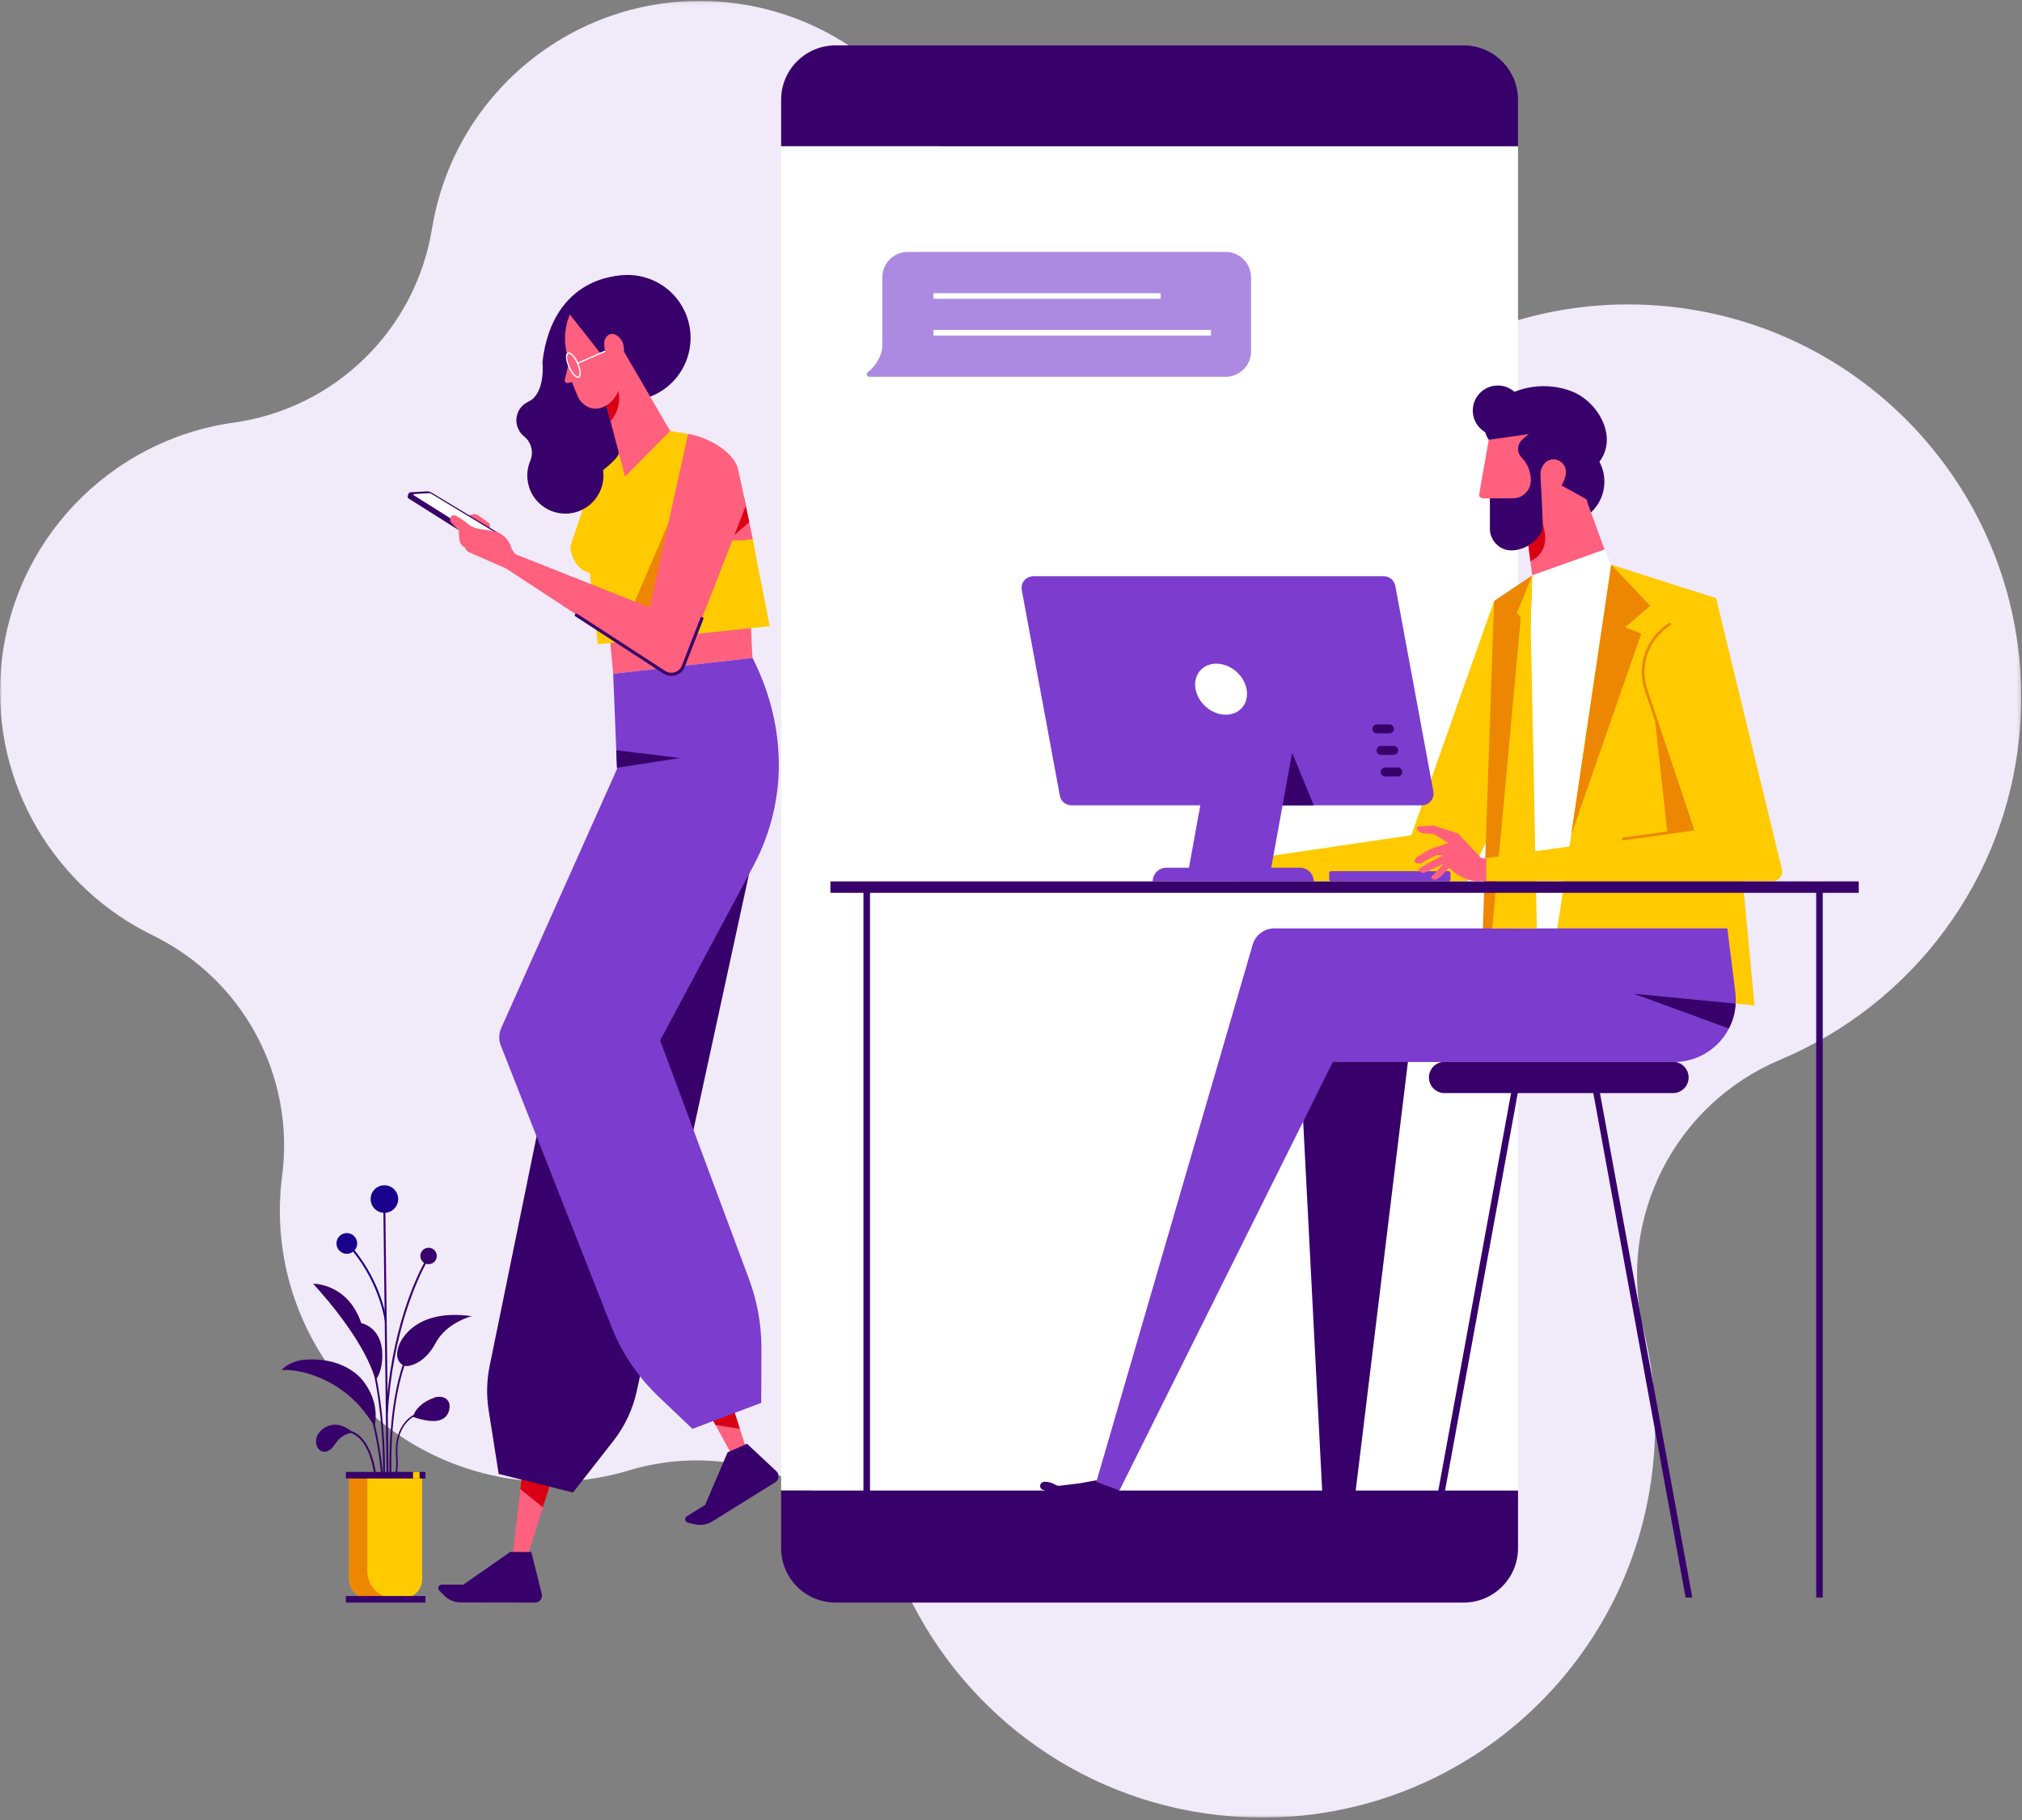
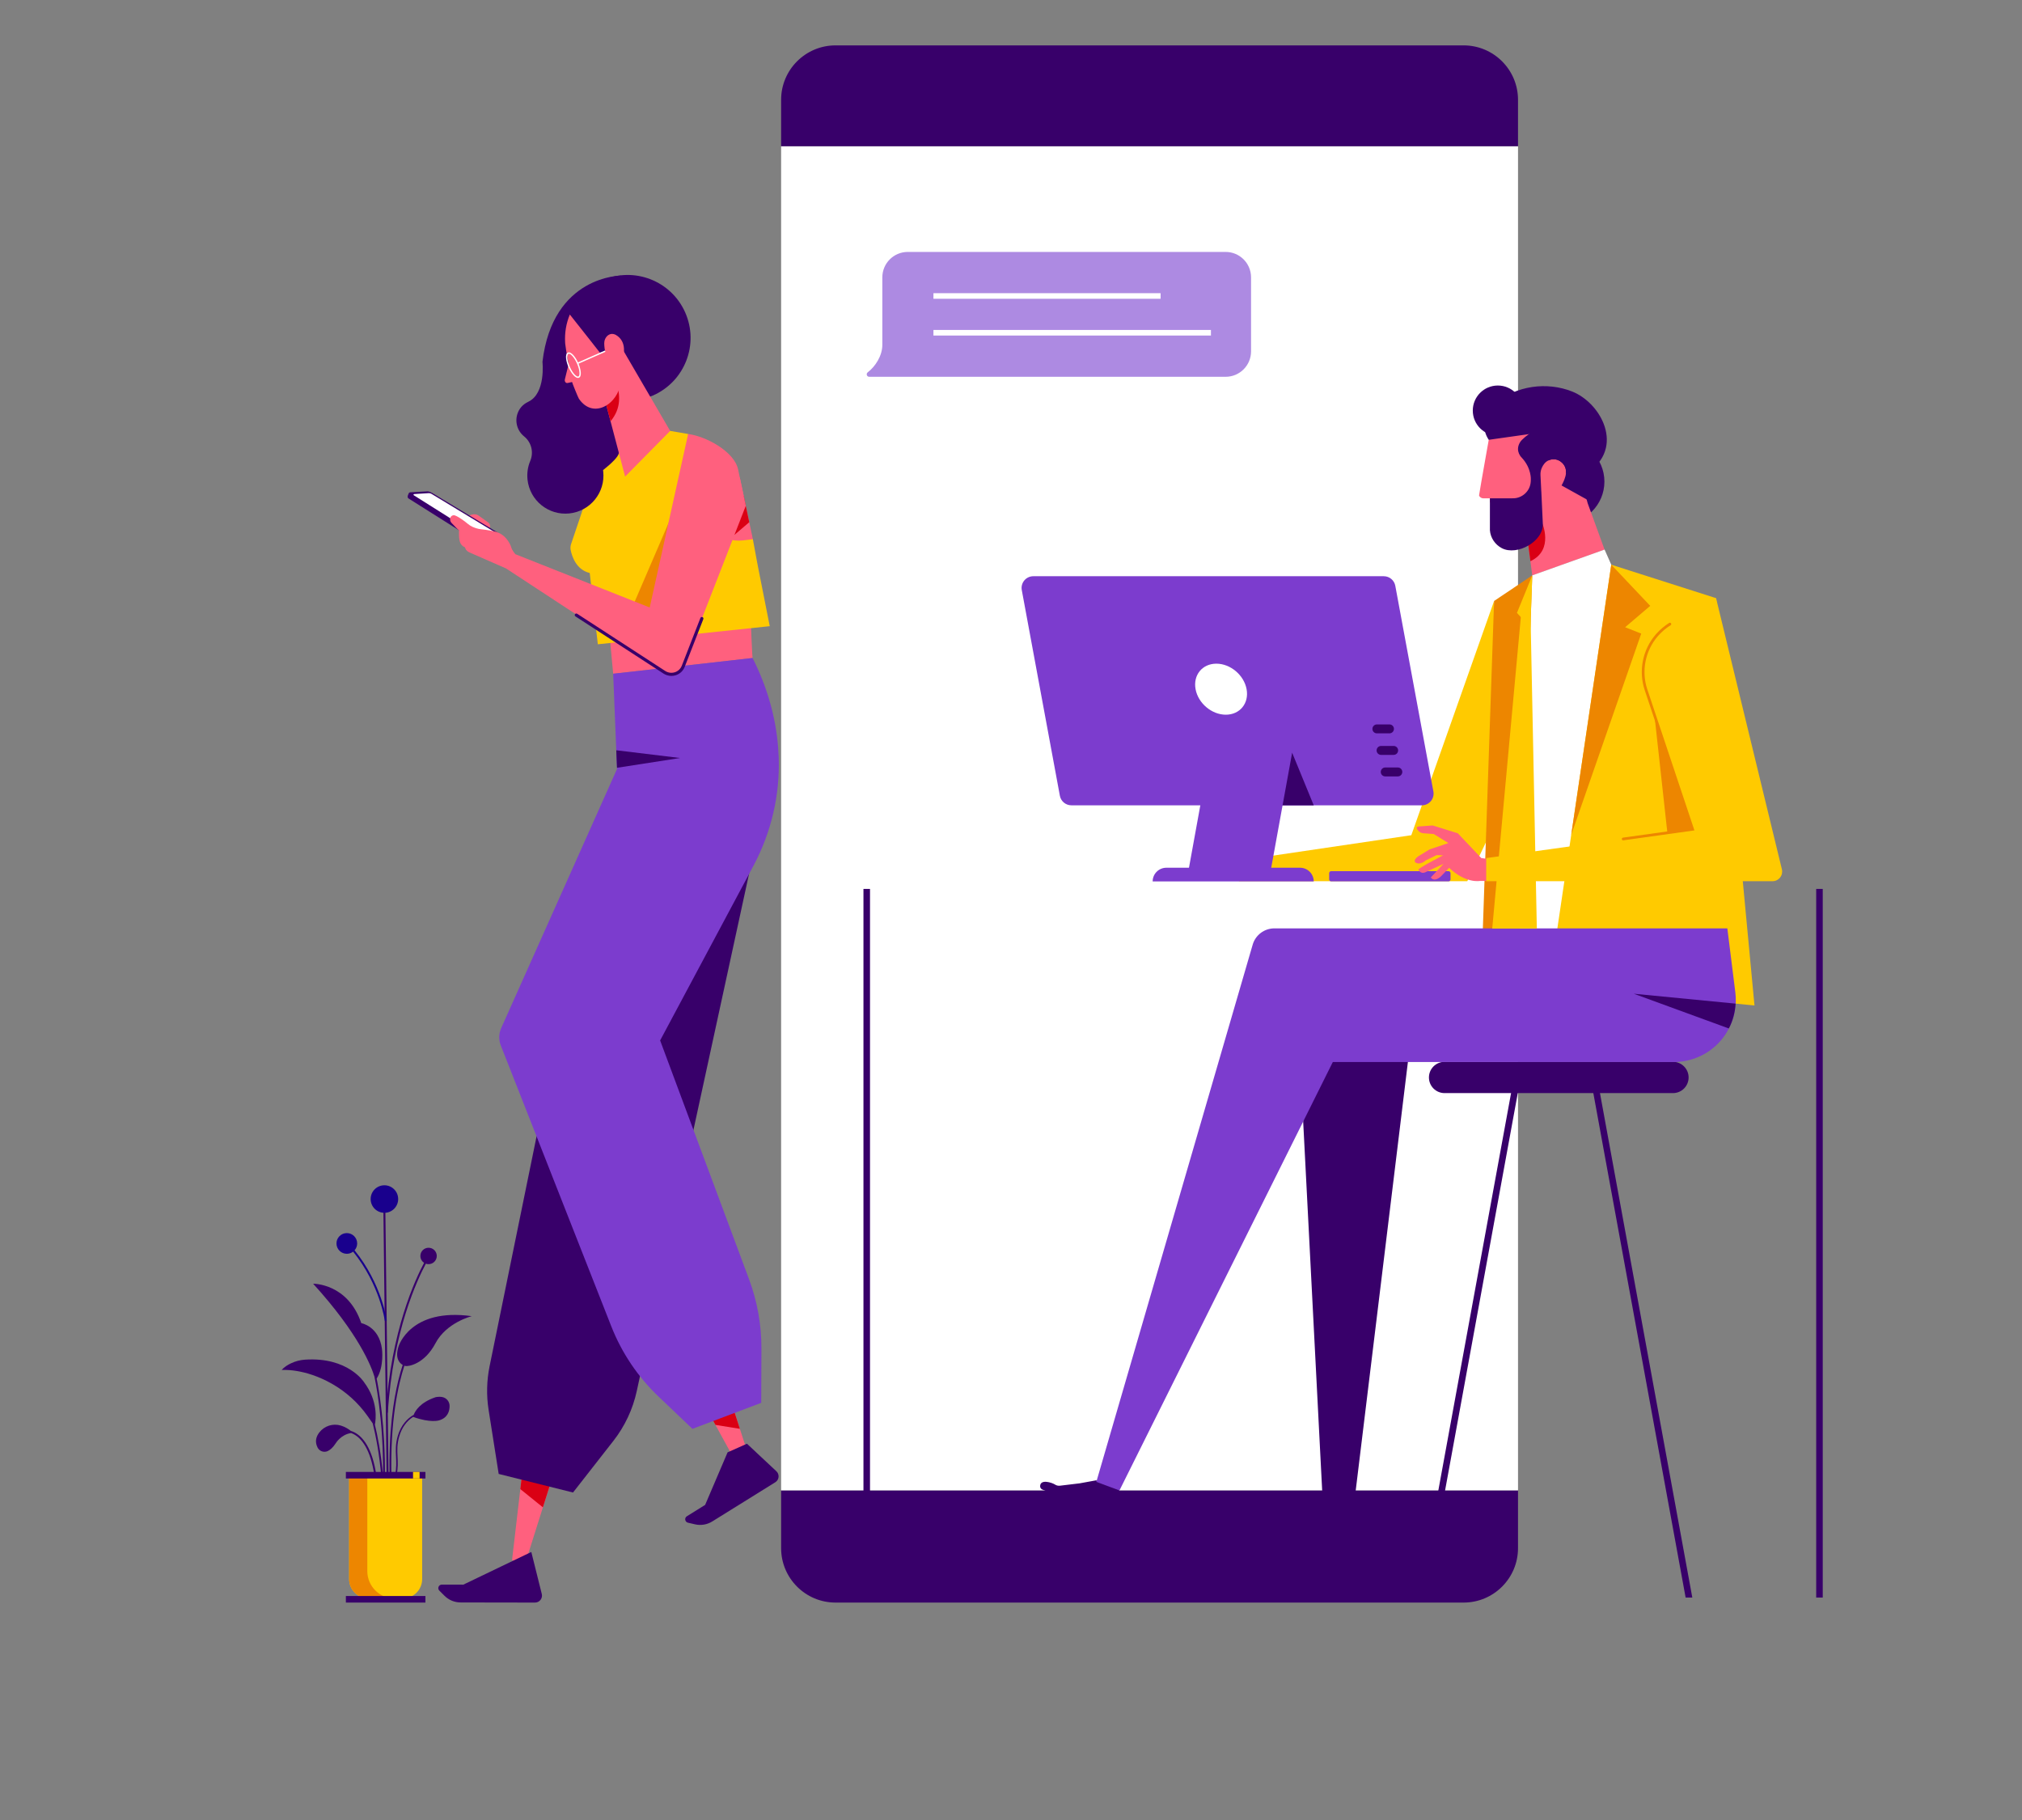
<svg xmlns="http://www.w3.org/2000/svg" xmlns:xlink="http://www.w3.org/1999/xlink" width="570px" height="513px" viewBox="0 0 570 513" version="1.1">
  <rect x="0" y="0" width="570" height="513" fill="#808080" stroke="none" />
  <title>supported-by-awesome-humans</title>
  <defs>
    <polygon id="path-1" points="2.10101263e-05 0.092 569.781 0.092 569.781 512.139 2.10101263e-05 512.139" />
    <polygon id="path-3" points="0 512.316 569.781 512.316 569.781 0.27 0 0.27" />
  </defs>
  <g id="supported-by-awesome-humans" stroke="none" stroke-width="1" fill="none" fill-rule="evenodd">
    <g id="Group-95-Copy">
      <g id="Group-3" transform="translate(0, 0.178)">
        <mask id="mask-2" fill="white">
          <use xlink:href="#path-1" />
        </mask>
        <g id="Clip-2" />
-         <path d="M43.038,263.46 L43.036,263.462 C68.488,275.839 83.184,303.096 79.536,331.163 L79.539,331.161 C79.364,332.518 79.219,333.886 79.115,335.267 C75.939,377.384 107.506,414.103 149.624,417.279 C159.284,418.008 168.652,416.89 177.404,414.255 L177.404,414.255 C208.531,404.893 241.832,419.645 255.813,448.989 C255.813,448.99 255.815,448.991 255.816,448.991 C255.818,448.991 255.819,448.99 255.82,448.988 L255.823,448.979 C272.361,483.632 306.452,508.725 347.485,511.82 C408.483,516.421 461.661,470.702 466.262,409.704 C467.169,397.688 466.096,385.985 463.364,374.887 C455.675,343.436 471.992,311.056 501.856,298.53 L501.846,298.524 C538.954,282.927 566.227,247.616 569.463,204.72 C574.063,143.722 528.345,90.544 467.347,85.943 C437.46,83.689 409.468,93.536 388.13,111.32 L388.156,111.262 C345.593,146.692 280.737,121.521 273.117,66.765 C268.596,31.513 239.836,3.09 203.009,0.312 C163.093,-2.698 128.046,25.506 121.786,64.315 L121.771,64.3 C117.138,92.794 94.485,114.948 65.894,118.944 L65.895,118.945 C31.005,123.787 2.977,152.379 0.22,188.933 C-2.208,221.125 15.674,250.143 43.038,263.46" id="Fill-1" fill="#F0EAF9" mask="url(#mask-2)" />
      </g>
      <path d="M427.927,436.372 C427.927,444.846 421.057,451.714 412.584,451.714 L235.539,451.714 C227.066,451.714 220.196,444.846 220.196,436.372 L220.196,420.086 L427.927,420.086 L427.927,436.372 Z" id="Fill-4" fill="#38006A" />
      <mask id="mask-4" fill="white">
        <use xlink:href="#path-3" />
      </mask>
      <g id="Clip-7" />
      <polygon id="Fill-6" fill="#FFFFFF" mask="url(#mask-4)" points="220.196 420.086 427.927 420.086 427.927 41.215 220.196 41.215" />
      <path d="M220.196,28.134 C220.196,19.661 227.066,12.792 235.539,12.792 L412.584,12.792 C421.057,12.792 427.927,19.661 427.927,28.134 L427.927,41.215 L220.196,41.215 L220.196,28.134 Z" id="Fill-8" fill="#38006A" mask="url(#mask-4)" />
      <polygon id="Fill-9" fill="#FFFFFF" mask="url(#mask-4)" points="234.097 391.444 414.026 391.444 414.026 390.328 234.097 390.328" />
      <path d="M259.845,405.531 C259.949,409.536 263.458,412.623 267.465,412.623 L406.437,412.623 C410.425,412.623 413.903,409.549 414.023,405.563 C414.146,401.437 410.839,398.054 406.742,398.054 L267.127,398.054 C263.04,398.054 259.74,401.42 259.845,405.531" id="Fill-10" fill="#FFFFFF" mask="url(#mask-4)" />
      <polygon id="Fill-11" fill="#38006A" mask="url(#mask-4)" points="109.016 418.942 109.567 418.936 108.603 338.77 108.051 338.777" />
      <path d="M108.365,341.853 C110.508,341.853 112.245,340.115 112.245,337.972 C112.245,335.829 110.508,334.092 108.365,334.092 C106.222,334.092 104.484,335.829 104.484,337.972 C104.484,340.115 106.222,341.853 108.365,341.853" id="Fill-12" fill="#19008D" mask="url(#mask-4)" />
      <path d="M119.552,355.949 C117.21,360.318 110.165,375.185 108.782,398.178 L109.333,398.211 C110.713,375.272 117.745,360.48 120.048,356.192 C120.288,356.277 120.545,356.325 120.814,356.325 C122.091,356.325 123.126,355.29 123.126,354.013 C123.126,352.737 122.091,351.702 120.814,351.702 C119.537,351.702 118.502,352.737 118.502,354.013 C118.502,354.824 118.921,355.536 119.552,355.949" id="Fill-13" fill="#38006A" mask="url(#mask-4)" />
      <path d="M97.769,353.404 C98.439,353.404 99.054,353.177 99.546,352.798 C107.119,362.173 108.457,372.166 108.471,372.278 L109.018,372.209 C109.004,372.096 107.649,361.936 99.95,352.421 C100.407,351.905 100.687,351.229 100.687,350.486 C100.687,348.874 99.381,347.568 97.769,347.568 C96.157,347.568 94.851,348.874 94.851,350.486 C94.851,352.098 96.157,353.404 97.769,353.404" id="Fill-14" fill="#19008D" mask="url(#mask-4)" />
      <path d="M100.918,404.37 C100.207,403.838 99.518,403.516 98.904,403.325 C98.312,402.854 97.328,402.195 96.077,401.817 C93.837,401.141 91.412,401.926 89.993,403.786 C89.173,404.861 88.655,406.313 89.527,408.019 C90.063,409.07 91.336,409.506 92.403,409.003 C93.074,408.687 93.844,408.037 94.65,406.801 C94.65,406.801 96.089,404.356 98.966,403.931 C99.476,404.113 100.033,404.39 100.606,404.821 C102.656,406.366 105.242,410.138 105.917,419.337 L106.465,419.297 C105.773,409.873 103.066,405.978 100.918,404.37" id="Fill-15" fill="#38006A" mask="url(#mask-4)" />
      <path d="M124.683,393.787 C123.65,393.585 122.744,393.843 122.744,393.843 C118.422,395.309 117.044,397.691 116.625,398.787 C114.932,399.765 113.074,401.541 112.129,404.77 C111.463,407.041 111.552,408.857 111.638,410.614 C111.788,413.685 111.944,416.861 108.314,422.885 L108.682,423.107 C112.379,416.97 112.22,413.729 112.067,410.593 C111.979,408.793 111.896,407.092 112.54,404.89 C113.259,402.436 114.577,400.585 116.46,399.376 C121.356,401.157 123.769,400.361 123.769,400.361 C126.299,399.611 126.752,397.631 126.739,396.264 C126.728,395.053 125.871,394.019 124.683,393.787" id="Fill-16" fill="#38006A" mask="url(#mask-4)" />
      <path d="M112.357,379.485 C111.279,382.838 112.599,384.206 113.52,384.732 C113.12,385.945 112.684,387.432 112.254,389.208 C110.959,394.562 109.49,403.646 109.849,416.513 L110.357,416.499 C109.909,400.475 112.282,390.186 113.995,384.953 C114.159,385.012 114.264,385.034 114.264,385.034 C115.131,385.207 119.64,384.514 122.761,378.618 C125.882,372.723 132.991,370.988 132.991,370.988 C115.651,368.561 112.357,379.485 112.357,379.485" id="Fill-17" fill="#38006A" mask="url(#mask-4)" />
      <path d="M108.491,416.625 C108.691,401.814 106.701,391.12 106.179,388.586 C108.358,385.16 107.671,380.176 107.671,380.176 C106.818,373.815 101.843,372.95 101.843,372.95 C98.024,361.674 88.276,361.841 88.276,361.841 C101.171,376.002 104.717,385.236 105.58,388.122 L105.562,388.126 C105.588,388.239 108.154,399.494 107.989,416.072 C107.441,409.707 106.439,404.694 105.681,401.565 C105.965,400.156 106.642,394.957 102.646,389.629 C102.646,389.629 98.167,382.431 85.983,383.244 C84.642,383.334 83.314,383.673 82.097,384.244 C81.136,384.694 80.092,385.328 79.41,386.161 C79.41,386.161 85.714,385.561 93.609,390.06 C97.549,392.306 100.982,395.406 103.597,399.112 L105.066,401.193 C105.855,404.347 106.977,409.761 107.537,416.758 L108.044,416.717 C108.041,416.684 108.038,416.652 108.035,416.619 L108.491,416.625 Z" id="Fill-18" fill="#38006A" mask="url(#mask-4)" />
      <polygon id="Fill-19" fill="#FF607E" mask="url(#mask-4)" points="190.114 380.559 197.939 394.82 201.676 401.632 207.816 412.817 211.599 412.121 208.57 402.739 204.881 391.295 200.78 378.579" />
      <path d="M210.568,406.937 L205.105,409.372 L198.777,424.185 L193.624,427.389 C193.284,427.601 193.105,427.996 193.17,428.391 C193.235,428.786 193.532,429.103 193.922,429.194 L195.902,429.656 C197.572,430.045 199.328,429.755 200.785,428.85 L218.56,417.798 C219.078,417.476 219.416,416.932 219.476,416.326 C219.535,415.719 219.31,415.12 218.865,414.703 L210.568,406.937 Z" id="Fill-20" fill="#38006A" mask="url(#mask-4)" />
      <polygon id="Fill-21" fill="#DA0014" mask="url(#mask-4)" points="197.939 394.82 201.676 401.632 208.57 402.739 204.881 391.296" />
      <polygon id="Fill-22" fill="#FF607E" mask="url(#mask-4)" points="144.346 439.744 147.835 441.371 153.044 424.871 158.454 407.757 148.613 403.197 146.68 419.732" />
      <polygon id="Fill-23" fill="#DA0014" mask="url(#mask-4)" points="146.68 419.732 153.044 424.871 158.454 407.757 148.613 403.197" />
-       <path d="M149.776,437.452 L143.825,437.443 L130.613,446.66 L124.546,446.65 C124.145,446.65 123.784,446.89 123.63,447.26 C123.476,447.629 123.56,448.055 123.843,448.339 L125.279,449.779 C126.489,450.994 128.133,451.678 129.848,451.68 L150.821,451.714 C151.425,451.715 151.996,451.438 152.367,450.962 C152.74,450.487 152.872,449.866 152.726,449.28 L149.776,437.452 Z" id="Fill-24" fill="#38006A" mask="url(#mask-4)" />
+       <path d="M149.776,437.452 L130.613,446.66 L124.546,446.65 C124.145,446.65 123.784,446.89 123.63,447.26 C123.476,447.629 123.56,448.055 123.843,448.339 L125.279,449.779 C126.489,450.994 128.133,451.678 129.848,451.68 L150.821,451.714 C151.425,451.715 151.996,451.438 152.367,450.962 C152.74,450.487 152.872,449.866 152.726,449.28 L149.776,437.452 Z" id="Fill-24" fill="#38006A" mask="url(#mask-4)" />
      <path d="M212.143,185.466 C211.965,184.667 210.918,156.73 210.918,156.73 L170.41,163.714 L172.854,189.905 L212.143,185.466 Z" id="Fill-25" fill="#FF607E" mask="url(#mask-4)" />
      <path d="M213.013,237.746 L179.502,392.104 C178.393,397.212 176.145,402.004 172.925,406.121 L161.532,420.694 L140.58,415.455 L137.74,397.423 C137.095,393.322 137.19,389.138 138.021,385.071 L170.06,228.317 L213.013,237.746 Z" id="Fill-26" fill="#38006A" mask="url(#mask-4)" />
      <path d="M141.175,294.683 L172.325,373.86 C175.283,381.368 179.844,388.145 185.69,393.696 L195.201,402.747 L214.588,395.416 L214.647,380.154 C214.671,373.483 213.492,366.871 211.17,360.613 L186.09,293.269 L212.431,243.969 C217.429,234.6 219.904,224.04 219.515,213.432 C219.479,212.501 219.421,211.57 219.35,210.604 C219.02,206.42 218.242,201.93 216.839,197.215 C215.72,193.42 214.176,189.484 212.149,185.465 L172.855,189.908 L173.727,211.477 L173.927,216.415 L173.94,216.744 L141.281,289.804 C140.598,291.348 140.55,293.104 141.175,294.683" id="Fill-27" fill="#7C3CCE" mask="url(#mask-4)" />
      <path d="M193.985,122.329 L196.672,147.786 L205.889,153.738 L206.313,154.009 L211.039,153.054 L212.229,151.982 L211.216,147.197 L210.237,142.565 L209.624,139.666 L208.564,134.68 L208.057,132.276 C206.973,127.267 199.064,122.989 193.985,122.329" id="Fill-28" fill="#FF607E" mask="url(#mask-4)" />
      <path d="M165.352,133.013 L165.564,139.803 L160.985,153.36 C160.799,153.924 160.76,154.526 160.884,155.102 C161.259,156.893 162.471,160.61 166.244,161.507 L168.524,181.601 L216.99,176.5 L213.72,159.977 L213.504,158.848 L212.227,151.985 L210.811,152.156 L209.479,152.32 C203.246,152.989 197.657,148.468 197,142.229 L193.982,122.329 L188.918,121.46 L173.416,122.911 L168.721,126.232 C166.529,127.783 165.262,130.334 165.352,133.013" id="Fill-29" fill="#FFCA00" mask="url(#mask-4)" />
      <path d="M152.921,101.996 C152.921,101.996 153.923,110.881 148.926,113.244 C147.329,113.998 146.439,115.147 145.967,116.361 C145.045,118.727 145.765,121.413 147.744,123.005 C147.745,123.006 147.747,123.007 147.748,123.008 C149.801,124.66 150.506,127.467 149.483,129.896 C148.804,131.51 148.51,133.312 148.707,135.176 C149.33,141.07 154.613,145.343 160.507,144.72 C166.401,144.097 170.674,138.814 170.051,132.92 C170.037,132.785 170.018,132.652 169.999,132.519 C172.284,130.702 174.51,128.615 174.468,127.552 C174.468,127.552 175.094,77.693 175.094,77.693 C175.094,77.693 155.794,77.59 152.921,101.996" id="Fill-30" fill="#38006A" mask="url(#mask-4)" />
      <path d="M193.166,88.093 C197.117,97.063 193.038,107.528 184.085,111.472 C180.368,113.109 176.402,113.377 172.732,112.472 C167.568,111.204 163.02,107.644 160.706,102.391 C160.145,101.117 159.747,99.834 159.503,98.524 C159.407,97.879 159.326,97.269 159.244,96.659 C159.241,96.556 159.227,96.478 159.224,96.376 C159.059,93.635 159.515,90.934 160.549,88.457 C162.251,84.374 165.442,80.926 169.787,79.012 C178.74,75.068 189.215,79.123 193.166,88.093" id="Fill-31" fill="#38006A" mask="url(#mask-4)" />
      <polygon id="Fill-32" fill="#FF607E" mask="url(#mask-4)" points="169.474 108.725 170.181 111.395 172.115 118.75 176.218 134.333 188.917 121.46 175.734 98.834" />
      <path d="M170.181,111.395 L172.115,118.75 C175.148,115.082 174.95,111.378 173.562,107.017 L170.619,110.505 L170.181,111.395 Z" id="Fill-33" fill="#DA0014" mask="url(#mask-4)" />
      <path d="M174.786,102.991 C174.548,103.491 174.56,104.132 174.728,104.704 C175.529,107.706 174.565,110.673 172.819,112.671 C172.087,113.515 171.235,114.182 170.3,114.614 C167.957,115.729 165.201,115.339 163.193,112.389 C162.962,112.054 161.211,107.699 161.279,107.711 L161.263,107.676 C160.918,107.745 160.384,107.855 160.029,107.949 C159.727,108.019 159.427,107.86 159.312,107.598 L159.281,107.528 C159.181,107.301 159.186,107.028 159.264,106.827 L160.298,102.6 L159.891,100.445 C159.783,99.868 159.674,99.291 159.591,98.723 C159.494,98.078 159.413,97.468 159.332,96.858 C159.328,96.755 159.315,96.677 159.312,96.575 C159.146,93.834 159.603,91.133 160.637,88.656 C165.392,94.626 169.096,99.392 169.096,99.392 L170.582,99.029 C170.374,98.037 170.264,96.793 170.388,96.176 C170.587,95.255 171.143,94.531 171.891,94.243 C172.64,93.955 173.431,94.19 174.138,94.754 C176.861,96.867 175.907,100.663 174.786,102.991" id="Fill-34" fill="#FF607E" mask="url(#mask-4)" />
      <path d="M160.237,99.732 C159.756,99.944 159.798,101.492 160.627,103.376 C161.456,105.259 162.571,106.335 163.052,106.123 C163.533,105.911 163.492,104.362 162.662,102.479 C161.833,100.596 160.718,99.52 160.237,99.732 M163.205,106.469 C162.319,106.86 161.037,105.245 160.28,103.528 C159.524,101.811 159.199,99.776 160.084,99.386 C160.97,98.995 162.252,100.609 163.009,102.327 C163.765,104.043 164.091,106.079 163.205,106.469" id="Fill-35" fill="#FFFFFF" mask="url(#mask-4)" />
      <polygon id="Fill-36" fill="#FFFFFF" mask="url(#mask-4)" points="170.676 99.156 162.912 102.576 162.759 102.23 170.523 98.81" />
      <path d="M132.075,145.424 C132.075,145.424 133.113,144.776 134.198,145.01 C134.464,145.066 134.71,145.177 134.93,145.335 L137.666,147.302 C137.666,147.302 138.422,147.77 138.036,148.898 L132.075,145.424 Z" id="Fill-37" fill="#FF607E" mask="url(#mask-4)" />
      <path d="M140.503,150.232 L121.815,138.942 C120.835,138.372 120.325,138.504 120.325,138.504 L115.603,138.769 C115.603,138.769 115.281,138.793 115.155,139.191 L114.968,139.69 C114.968,139.69 114.735,140.291 115.245,140.551 L136.574,153.999 C136.679,154.066 136.794,154.106 136.911,154.132 C137.822,154.418 138.526,153.975 138.526,153.975 L140.736,152.678 C140.906,152.579 141.018,152.403 141.036,152.207 L141.12,151.276 C141.263,150.628 140.503,150.232 140.503,150.232" id="Fill-38" fill="#38006A" mask="url(#mask-4)" />
      <path d="M116.651,139.601 C116.583,139.558 116.551,139.477 116.57,139.399 C116.59,139.321 116.658,139.265 116.738,139.26 L120.777,139.008 C121.094,138.989 121.41,139.066 121.681,139.23 L140.447,150.584 C140.618,150.687 140.719,150.874 140.713,151.073 C140.706,151.273 140.592,151.453 140.415,151.544 L138.096,152.742 C137.896,152.845 137.657,152.835 137.467,152.715 L116.651,139.601 Z" id="Fill-39" fill="#FFFFFF" mask="url(#mask-4)" />
      <polygon id="Fill-40" fill="#DA0014" mask="url(#mask-4)" points="206.855 150.921 211.216 147.197 209.624 139.666" />
      <polygon id="Fill-41" fill="#ED8600" mask="url(#mask-4)" points="189.791 144.333 178.441 170.698 184.378 172.968" />
      <path d="M126.96,145.939 C126.965,145.924 126.97,145.91 126.975,145.895 C127.067,145.642 127.256,145.436 127.501,145.323 C127.746,145.21 128.025,145.201 128.278,145.296 C129.515,145.764 131.176,147.073 131.931,147.699 C132.318,148.021 132.744,148.288 133.202,148.495 C133.817,148.773 134.7,149.091 135.664,149.185 C137.472,149.358 139.07,149.725 139.07,149.725 C142.425,150.265 143.863,153.348 144.103,154.239 C144.345,155.131 145.267,156.206 145.267,156.206 L183.154,171.228 L193.985,122.329 L208.564,134.68 L209.624,139.666 L210.237,142.565 L205.888,153.738 L192.617,187.787 C192.229,188.789 191.404,189.578 190.367,189.908 C189.329,190.238 188.21,190.085 187.29,189.495 L142.648,160.222 L132.208,155.647 C131.172,155.095 131.091,154.279 131.091,154.279 C130.161,153.92 129.779,153.073 129.779,153.073 C129.238,151.973 129.413,149.524 129.413,149.524 C129.011,149.203 127.856,147.994 127.267,147.371 C126.906,146.988 126.787,146.436 126.96,145.939" id="Fill-42" fill="#FF607E" mask="url(#mask-4)" />
      <path d="M162.699,172.998 C162.495,172.865 162.221,172.923 162.087,173.128 C161.954,173.333 162.013,173.606 162.217,173.739 L187.05,189.866 C187.724,190.299 188.494,190.521 189.269,190.521 C189.682,190.521 190.098,190.458 190.501,190.329 C191.664,189.959 192.586,189.091 193.029,187.947 L198.267,174.509 C198.355,174.281 198.243,174.025 198.016,173.937 C197.789,173.848 197.532,173.96 197.443,174.188 L192.206,187.626 C191.864,188.508 191.127,189.203 190.233,189.487 C189.325,189.776 188.339,189.643 187.529,189.124" id="Fill-43" fill="#38006A" mask="url(#mask-4)" />
      <polygon id="Fill-44" fill="#38006A" mask="url(#mask-4)" points="173.727 211.476 173.927 216.415 191.713 213.656" />
      <path d="M235.325,405.244 C235.325,408.627 238.078,411.38 241.461,411.38 C244.844,411.38 247.597,408.627 247.597,405.244 C247.597,401.861 244.844,399.108 241.461,399.108 C238.078,399.108 235.325,401.861 235.325,405.244 M234.209,405.244 C234.209,401.245 237.462,397.993 241.461,397.993 C245.459,397.993 248.712,401.245 248.712,405.244 C248.712,409.243 245.459,412.495 241.461,412.495 C237.462,412.495 234.209,409.243 234.209,405.244" id="Fill-45" fill="#FFFFFF" mask="url(#mask-4)" />
      <polygon id="Fill-46" fill="#FFFFFF" mask="url(#mask-4)" points="240.903 408.275 242.019 408.275 242.019 402.213 240.903 402.213" />
      <polygon id="Fill-47" fill="#FFFFFF" mask="url(#mask-4)" points="238.43 405.802 244.492 405.802 244.492 404.686 238.43 404.686" />
      <polygon id="Fill-48" fill="#FFCA00" mask="url(#mask-4)" points="421.182 169.395 397.85 235.417 349.264 242.593 349.264 248.378 413.626 248.378 424.359 226.006" />
      <polygon id="Fill-49" fill="#ED8600" mask="url(#mask-4)" points="431.944 162.182 421.182 169.395 417.467 277.771 435.8 277.771" />
      <path d="M428.621,135.755 C428.621,142.289 433.918,147.586 440.452,147.586 C446.986,147.586 452.282,142.289 452.282,135.755 C452.282,129.222 446.986,123.925 440.452,123.925 C433.918,123.925 428.621,129.222 428.621,135.755" id="Fill-50" fill="#38006A" mask="url(#mask-4)" />
      <path d="M373.219,436.105 L371.514,440.471 L371.514,440.472 L369.137,445.614 C368.928,446.034 368.583,446.371 368.159,446.573 C367.247,447.007 364.589,449.235 366.329,450.379 C366.683,450.612 367.146,450.598 367.486,450.344 L385.52,436.903 C383.098,433.387 379.4,432.122 378.735,431.918 L373.219,436.105 Z" id="Fill-51" fill="#38006A" mask="url(#mask-4)" />
      <polygon id="Fill-52" fill="#38006A" mask="url(#mask-4)" points="365.001 270.221 373.54 436.052 380.657 432.576 397.12 297.419" />
      <polygon id="Fill-53" fill="#FF607E" mask="url(#mask-4)" points="429.537 143.888 430.387 150.37 431.421 158.182 431.938 162.19 452.326 154.914 447.58 141.894 443.72 128.099 430.775 121.801" />
      <polygon id="Fill-54" fill="#FFFFFF" mask="url(#mask-4)" points="452.328 154.91 431.944 162.182 428.085 270.367 452.725 270.367 454.215 159.171" />
      <polygon id="Fill-55" fill="#FFCA00" mask="url(#mask-4)" points="494.588 283.411 483.782 168.609 454.215 159.171 436.636 277.771" />
      <path d="M308.977,417.261 L304.366,418.101 L304.365,418.102 L298.74,418.778 C298.273,418.821 297.805,418.705 297.411,418.45 C296.563,417.901 293.271,416.809 293.211,418.89 C293.199,419.314 293.453,419.7 293.848,419.857 L314.756,428.149 C316.477,424.241 315.612,420.43 315.437,419.757 L308.977,417.261 Z" id="Fill-56" fill="#38006A" mask="url(#mask-4)" />
      <path d="M476.017,303.703 C476.017,306.138 474.043,308.111 471.608,308.111 L407.223,308.111 C404.788,308.111 402.815,306.138 402.815,303.703 C402.815,301.268 404.788,299.294 407.223,299.294 L471.608,299.294 C474.043,299.294 476.017,301.268 476.017,303.703" id="Fill-57" fill="#38006A" mask="url(#mask-4)" />
      <polygon id="Fill-58" fill="#38006A" mask="url(#mask-4)" points="448.103 302.341 475.177 450.304 477.061 450.304 449.913 302.009" />
      <polygon id="Fill-59" fill="#38006A" mask="url(#mask-4)" points="399.939 450.304 401.842 450.304 428.915 302.342 427.087 302.009" />
      <path d="M309.054,417.691 L315.573,420.11 L375.722,299.349 L471.846,299.349 C476.87,299.349 481.635,297.207 484.959,293.44 C485.919,292.35 486.732,291.168 487.36,289.894 C488.985,286.792 489.631,283.246 489.188,279.719 L488.948,277.779 L486.935,261.676 L359.255,261.676 C356.417,261.676 353.921,263.549 353.128,266.274 L309.054,417.691 Z" id="Fill-60" fill="#7C3CCE" mask="url(#mask-4)" />
      <path d="M404.069,223.089 C404.248,224.054 403.989,225.048 403.361,225.802 C402.734,226.556 401.804,226.992 400.823,226.992 L302.021,226.992 C300.43,226.992 299.065,225.856 298.775,224.292 L288.04,166.321 C287.861,165.357 288.121,164.363 288.748,163.609 C289.375,162.855 290.305,162.419 291.286,162.419 L390.088,162.419 C391.679,162.419 393.044,163.554 393.334,165.119 L404.069,223.089 Z" id="Fill-61" fill="#7C3CCE" mask="url(#mask-4)" />
      <path d="M351.414,194.26 C352.15,198.232 349.526,201.452 345.554,201.452 C341.582,201.452 337.766,198.232 337.03,194.26 C336.295,190.288 338.919,187.068 342.891,187.068 C346.863,187.068 350.679,190.288 351.414,194.26" id="Fill-62" fill="#FFFFFF" mask="url(#mask-4)" />
      <path d="M324.934,248.45 L370.34,248.45 C370.34,246.316 368.61,244.586 366.476,244.586 L328.798,244.586 C326.664,244.586 324.934,246.316 324.934,248.45" id="Fill-63" fill="#7C3CCE" mask="url(#mask-4)" />
      <path d="M386.907,205.69 C387.022,206.282 387.54,206.709 388.143,206.709 L391.693,206.709 C392.068,206.709 392.425,206.541 392.663,206.252 C392.903,205.962 393,205.58 392.929,205.211 C392.814,204.619 392.296,204.192 391.693,204.192 L388.143,204.192 C387.767,204.192 387.411,204.36 387.172,204.649 C386.933,204.939 386.836,205.321 386.907,205.69" id="Fill-64" fill="#38006A" mask="url(#mask-4)" />
      <path d="M388.085,211.758 C388.199,212.35 388.718,212.777 389.32,212.777 L392.87,212.777 C393.246,212.777 393.602,212.61 393.841,212.32 C394.08,212.03 394.177,211.648 394.106,211.28 C393.991,210.688 393.473,210.26 392.87,210.26 L389.32,210.26 C388.945,210.26 388.589,210.428 388.349,210.718 C388.11,211.007 388.013,211.389 388.085,211.758" id="Fill-65" fill="#38006A" mask="url(#mask-4)" />
      <path d="M389.262,217.826 C389.377,218.418 389.895,218.845 390.498,218.845 L394.048,218.845 C394.423,218.845 394.779,218.678 395.018,218.388 C395.258,218.098 395.355,217.716 395.283,217.348 C395.169,216.756 394.65,216.328 394.048,216.328 L390.498,216.328 C390.122,216.328 389.766,216.496 389.527,216.786 C389.288,217.076 389.191,217.457 389.262,217.826" id="Fill-66" fill="#38006A" mask="url(#mask-4)" />
      <polygon id="Fill-67" fill="#38006A" mask="url(#mask-4)" points="364.253 212.162 370.34 226.992 353.011 226.992" />
      <polygon id="Fill-68" fill="#7C3CCE" mask="url(#mask-4)" points="341.067 212.162 364.253 212.162 358.193 245.492 335.007 245.492" />
      <path d="M375.267,248.436 L408.323,248.436 C408.638,248.436 408.893,248.181 408.893,247.866 L408.893,246.123 C408.893,245.808 408.638,245.552 408.323,245.552 L375.267,245.552 C374.952,245.552 374.697,245.808 374.697,246.123 L374.697,247.866 C374.697,248.181 374.952,248.436 375.267,248.436" id="Fill-69" fill="#7C3CCE" mask="url(#mask-4)" />
      <path d="M421.254,248.304 L417.196,248.303 C417.196,248.303 413.281,249.129 408.505,244.61 L406.353,246.866 C406.353,246.866 404.528,248.862 403.337,247.34 L406.936,243.483 L401.966,245.789 C401.966,245.789 400.525,246.665 399.839,245.027 C399.839,245.027 400.982,244.23 402.629,243.317 L406.801,241.093 L404.987,241.024 L401.887,242.54 C401.887,242.54 400.285,244.045 398.939,243.04 C398.939,243.04 398.327,242.426 399.797,241.37 L402.982,239.426 L408.296,237.632 L404.193,235.09 L401.25,234.864 C401.25,234.864 400.205,234.892 399.522,233.753 C399.522,233.753 399.111,233.215 399.779,232.969 L403.877,232.671 L410.945,234.872 L417.557,241.846 L421.144,242.381 L421.254,248.304 Z" id="Fill-70" fill="#FF607E" mask="url(#mask-4)" />
      <polygon id="Fill-71" fill="#ED8600" mask="url(#mask-4)" points="465.56 194.048 470.39 238.005 482.466 238.005" />
      <path d="M415.178,115.727 C415.178,119.627 418.339,122.788 422.239,122.788 C426.139,122.788 429.301,119.627 429.301,115.727 C429.301,111.827 426.139,108.666 422.239,108.666 C418.339,108.666 415.178,111.827 415.178,115.727" id="Fill-72" fill="#38006A" mask="url(#mask-4)" />
      <path d="M430.387,150.371 L431.421,158.182 C438.217,155.006 434.671,147.249 434.671,147.249 L430.387,150.371 Z" id="Fill-73" fill="#DA0014" mask="url(#mask-4)" />
      <path d="M429.105,118.516 L422.276,120.853 L419.678,123.97 C419.678,123.97 419.385,125.609 418.99,127.828 C418.92,128.227 418.845,128.644 418.769,129.073 C417.964,133.612 416.918,139.549 416.944,139.637 C417.087,140.119 417.623,140.465 418.112,140.465 L420.004,140.465 L420.004,141.61 L426.663,143.173 L431.437,139.505 L433.623,132.351 L435.769,119.972 L429.105,118.516 Z" id="Fill-74" fill="#FF607E" mask="url(#mask-4)" />
      <path d="M452.09,119.49 C450.527,115.433 447.045,111.897 443.223,110.371 C436.048,107.507 427.407,108.713 421.514,113.691 C420.398,114.645 419.527,115.844 418.988,117.212 C418.282,118.986 417.984,121.434 419.678,123.97 L430.965,122.371 L435.404,121.75 C435.364,121.914 435.294,122.05 435.254,122.215 C434.607,124.952 435.148,127.67 436.532,129.769 C437.543,129.293 438.747,129.332 439.747,129.971 C440.64,130.554 441.607,131.61 441.437,133.413 C441.558,133.454 441.678,133.495 441.812,133.521 C444.251,134.088 446.716,133.539 448.696,132.174 C450.633,130.869 452.117,128.79 452.697,126.277 C453.217,124.018 452.932,121.678 452.09,119.49" id="Fill-75" fill="#38006A" mask="url(#mask-4)" />
      <path d="M450.324,129.452 C451.813,125.01 449.505,122.835 448.278,122.039 C442.917,118.557 436.044,118.775 430.965,122.371 C430.281,122.851 429.643,123.39 429.037,123.987 C428.777,124.248 428.563,124.521 428.394,124.838 C427.04,127.3 429.038,129.068 429.038,129.068 C431.786,132.063 431.538,135.249 431.538,135.249 C431.54,135.324 431.527,135.383 431.529,135.443 C431.531,135.532 431.519,135.606 431.521,135.681 C431.456,137.02 430.869,138.27 429.87,139.161 C428.886,140.052 427.593,140.521 426.254,140.456 L420.004,140.456 L420.004,144.999 L420.004,149.449 C420.156,151.583 421.453,153.508 423.355,154.507 C427.685,156.786 435.286,152.536 434.915,147.496 L434.504,138.609 C434.502,138.519 434.485,138.461 434.482,138.372 L434.261,133.906 C434.225,133.164 434.366,132.418 434.688,131.754 C434.842,131.423 435.04,131.076 435.298,130.756 C435.627,130.316 436.062,129.976 436.532,129.769 C437.543,129.293 438.747,129.332 439.747,129.971 C440.64,130.554 441.607,131.61 441.438,133.413 C441.394,133.949 441.248,134.532 440.985,135.194 C440.985,135.194 440.709,135.93 440.201,136.836 L448.412,141.396 L450.324,129.452 Z" id="Fill-76" fill="#38006A" mask="url(#mask-4)" />
      <polygon id="Fill-77" fill="#FFCA00" mask="url(#mask-4)" points="431.944 162.182 427.626 172.754 431.419 176.887" />
      <polygon id="Fill-78" fill="#FFCA00" mask="url(#mask-4)" points="431.475 174.552 433.23 261.723 420.658 261.723 428.777 173.324" />
      <path d="M489.263,282.892 C489.121,285.336 488.495,287.726 487.359,289.894 L460.557,280.099 L489.263,282.892 Z" id="Fill-79" fill="#38006A" mask="url(#mask-4)" />
      <polygon id="Fill-80" fill="#38006A" mask="url(#mask-4)" points="243.407 450.304 245.254 450.304 245.254 250.558 243.407 250.558" />
      <polygon id="Fill-81" fill="#38006A" mask="url(#mask-4)" points="511.983 450.304 513.829 450.304 513.829 250.558 511.983 250.558" />
      <path d="M455.416,168.7 L483.781,168.7 L502.313,245.021 C502.51,245.832 502.324,246.689 501.808,247.345 C501.292,248.001 500.503,248.384 499.669,248.384 L418.964,248.384 L418.964,241.867 L477.153,233.748 L455.416,168.7 Z" id="Fill-82" fill="#FFCA00" mask="url(#mask-4)" />
      <path d="M457.571,236.862 C457.589,236.862 457.607,236.861 457.624,236.858 L477.66,234.063 L464.372,194.297 C462.65,189.142 463.794,183.395 467.358,179.3 C467.419,179.231 467.479,179.162 467.541,179.094 C468.535,177.989 469.68,177.025 470.942,176.229 C471.121,176.117 471.174,175.881 471.062,175.703 C470.949,175.525 470.714,175.471 470.535,175.584 C469.213,176.418 468.015,177.427 466.974,178.583 C466.909,178.655 466.845,178.727 466.782,178.799 C463.041,183.097 461.84,189.128 463.648,194.539 L476.645,233.434 L457.519,236.102 C457.31,236.132 457.165,236.324 457.194,236.533 C457.22,236.724 457.384,236.862 457.571,236.862" id="Fill-83" fill="#ED8600" mask="url(#mask-4)" />
-       <polygon id="Fill-84" fill="#38006A" mask="url(#mask-4)" points="234.097 251.653 523.983 251.653 523.983 248.438 234.097 248.438" />
      <line x1="280.197" y1="206.053" x2="279.403" y2="212.476" id="Fill-85" fill="#E4E4E4" mask="url(#mask-4)" />
      <polygon id="Fill-86" fill="#ED8600" mask="url(#mask-4)" points="454.215 159.171 465.194 170.773 458.122 176.796 462.662 178.59 442.928 235.323" />
      <path d="M98.426,415.813 L98.426,445.095 C98.426,448.11 100.876,450.559 103.891,450.559 L113.539,450.559 C116.555,450.559 119.004,448.11 119.004,445.095 L119.004,415.813 L98.426,415.813 Z" id="Fill-87" fill="#FFCA00" mask="url(#mask-4)" />
      <path d="M98.426,415.813 L98.426,445.095 C98.426,448.11 100.876,450.559 103.891,450.559 L111.264,450.559 C106.998,450.559 103.544,447.1 103.544,442.835 L103.544,415.813 L98.426,415.813 Z" id="Fill-88" fill="#ED8600" mask="url(#mask-4)" />
      <polygon id="Fill-89" fill="#38006A" mask="url(#mask-4)" points="97.502 416.737 119.928 416.737 119.928 414.888 97.502 414.888" />
      <polygon id="Fill-90" fill="#38006A" mask="url(#mask-4)" points="97.502 451.714 119.928 451.714 119.928 449.865 97.502 449.865" />
      <polygon id="Fill-91" fill="#FFCA00" mask="url(#mask-4)" points="116.435 416.737 118.285 416.737 118.285 414.888 116.435 414.888" />
      <path d="M345.504,71.01 L255.896,71.01 C251.938,71.01 248.729,74.219 248.729,78.177 L248.729,97.198 C248.729,100.277 246.76,103.306 244.609,104.948 C244.073,105.357 244.362,106.206 245.035,106.206 L345.504,106.206 C349.462,106.206 352.671,102.997 352.671,99.039 L352.671,78.177 C352.671,74.219 349.462,71.01 345.504,71.01" id="Fill-92" fill="#AD8AE2" mask="url(#mask-4)" />
      <polygon id="Fill-93" fill="#FFFFFF" mask="url(#mask-4)" points="263.137 84.213 327.172 84.213 327.172 82.639 263.137 82.639" />
      <polygon id="Fill-94" fill="#FFFFFF" mask="url(#mask-4)" points="263.137 94.577 341.362 94.577 341.362 93.004 263.137 93.004" />
    </g>
  </g>
</svg>